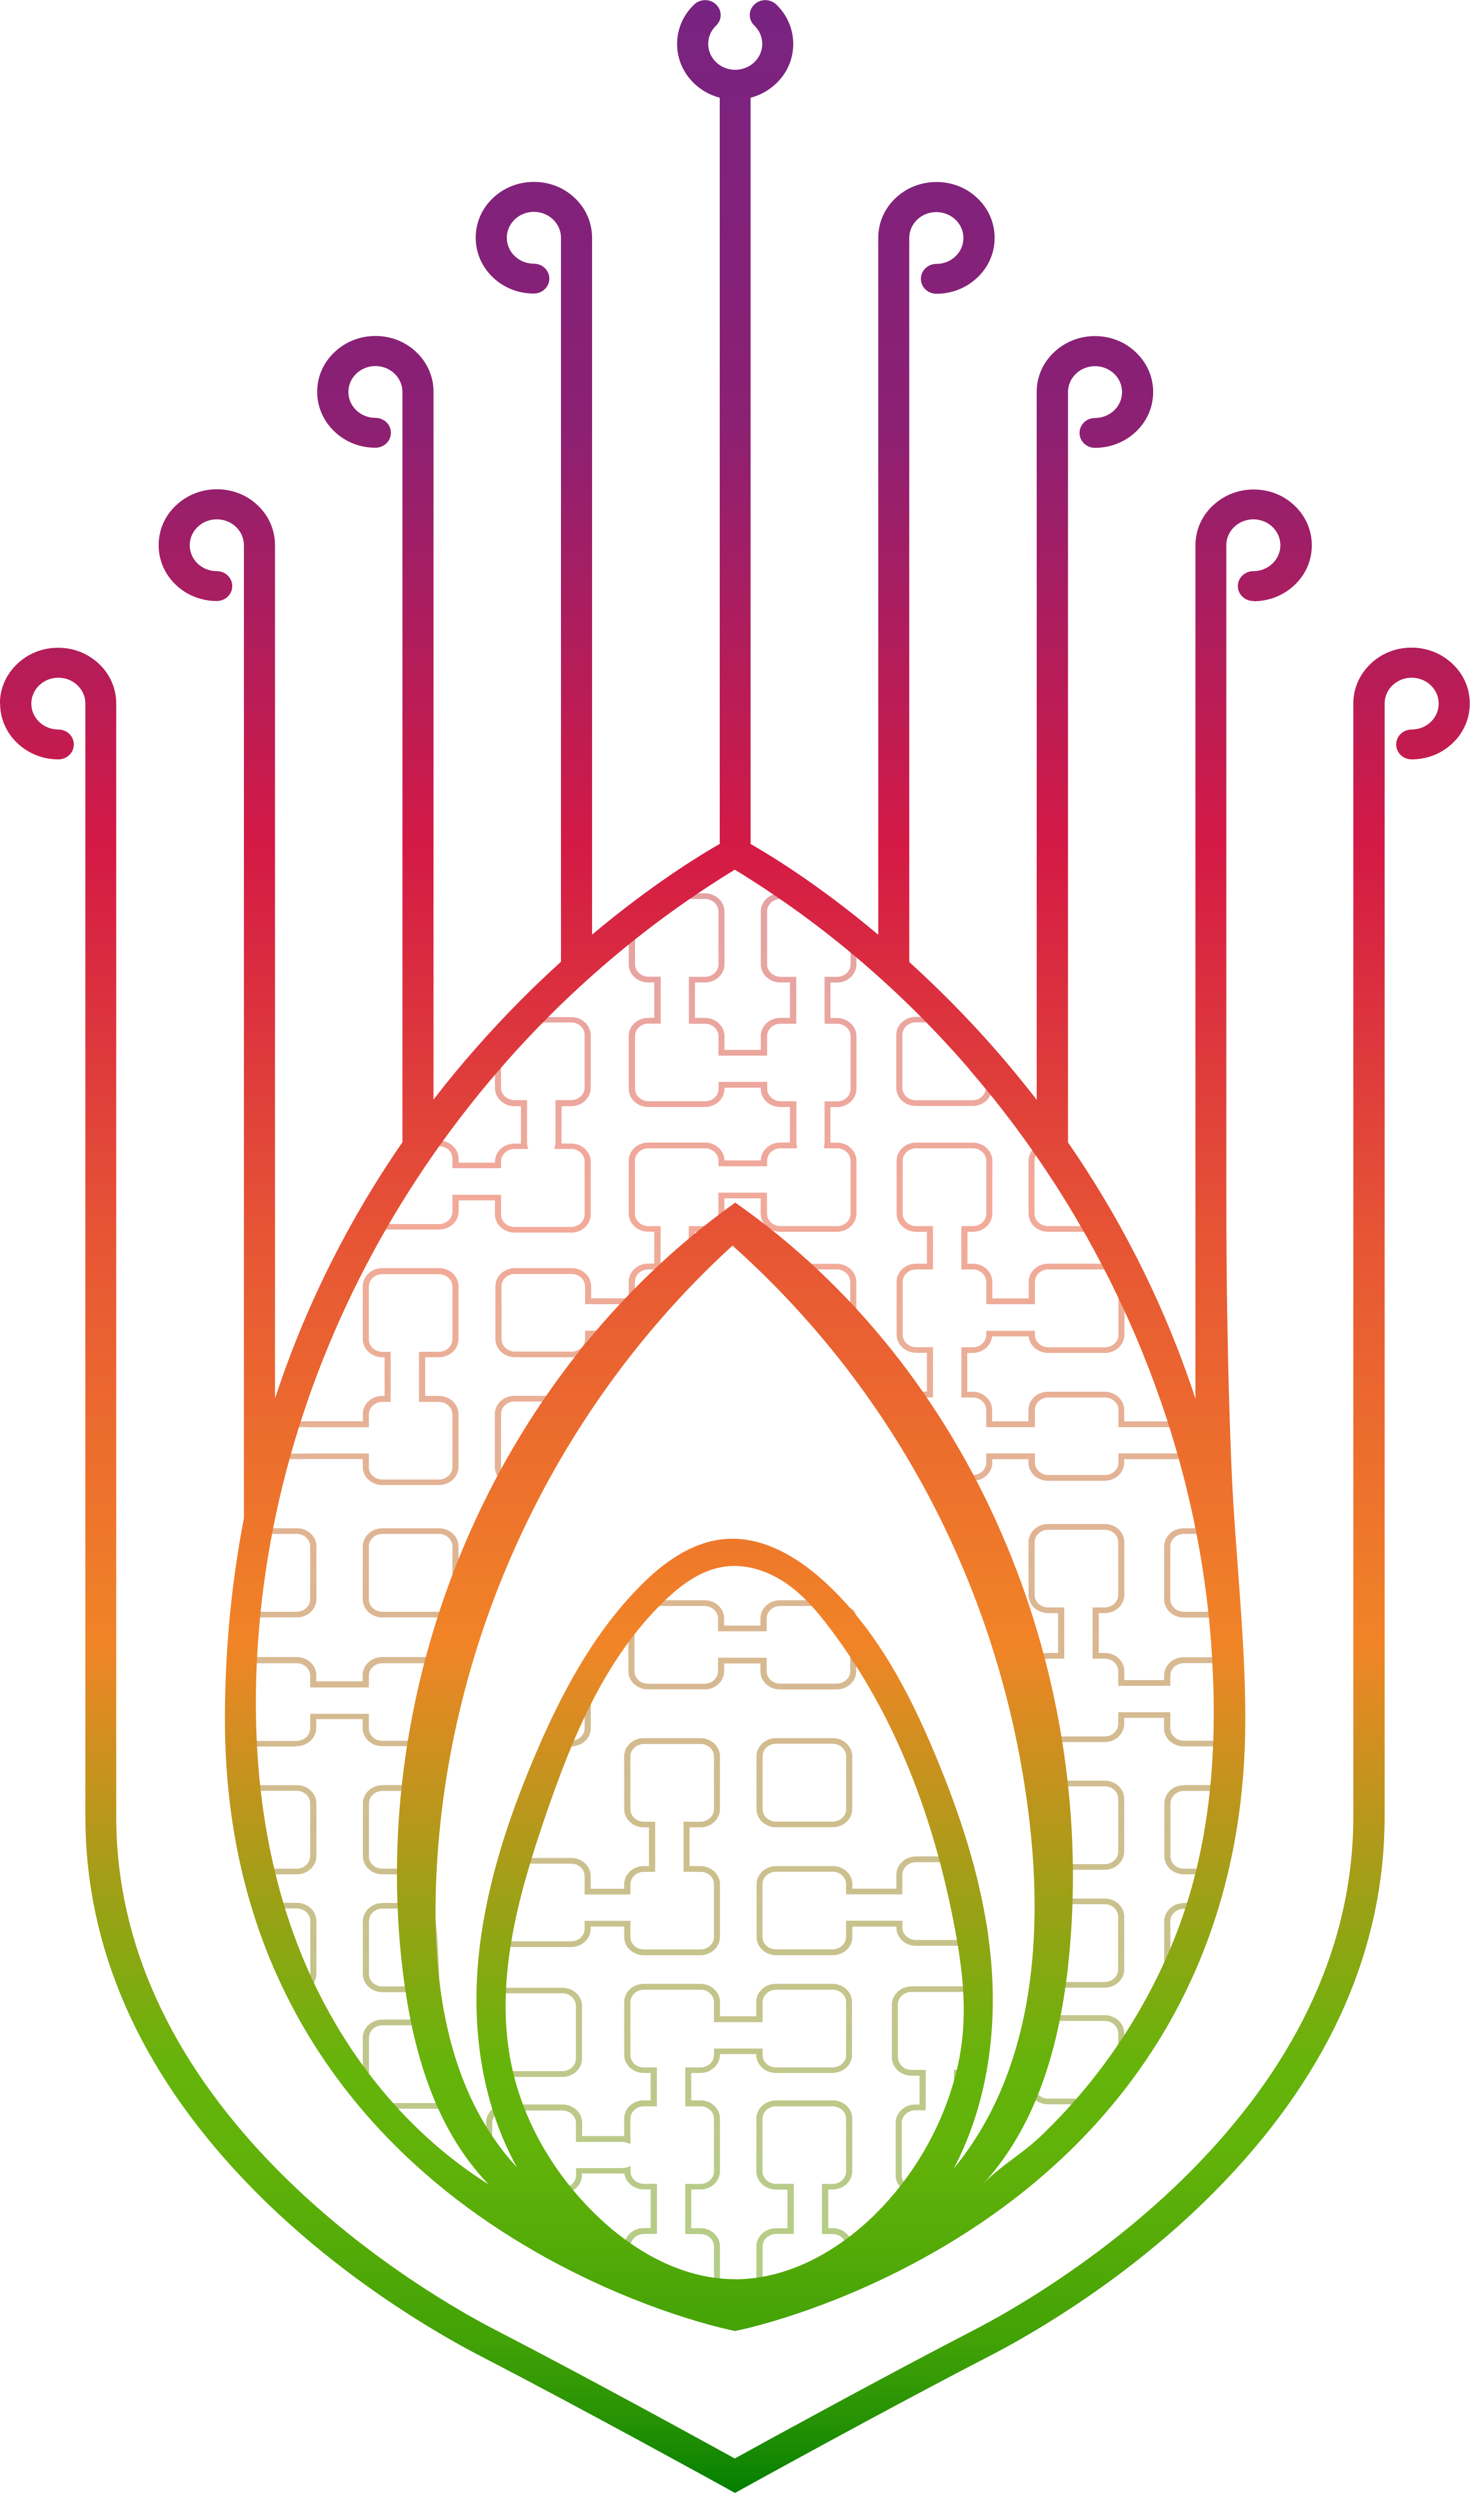
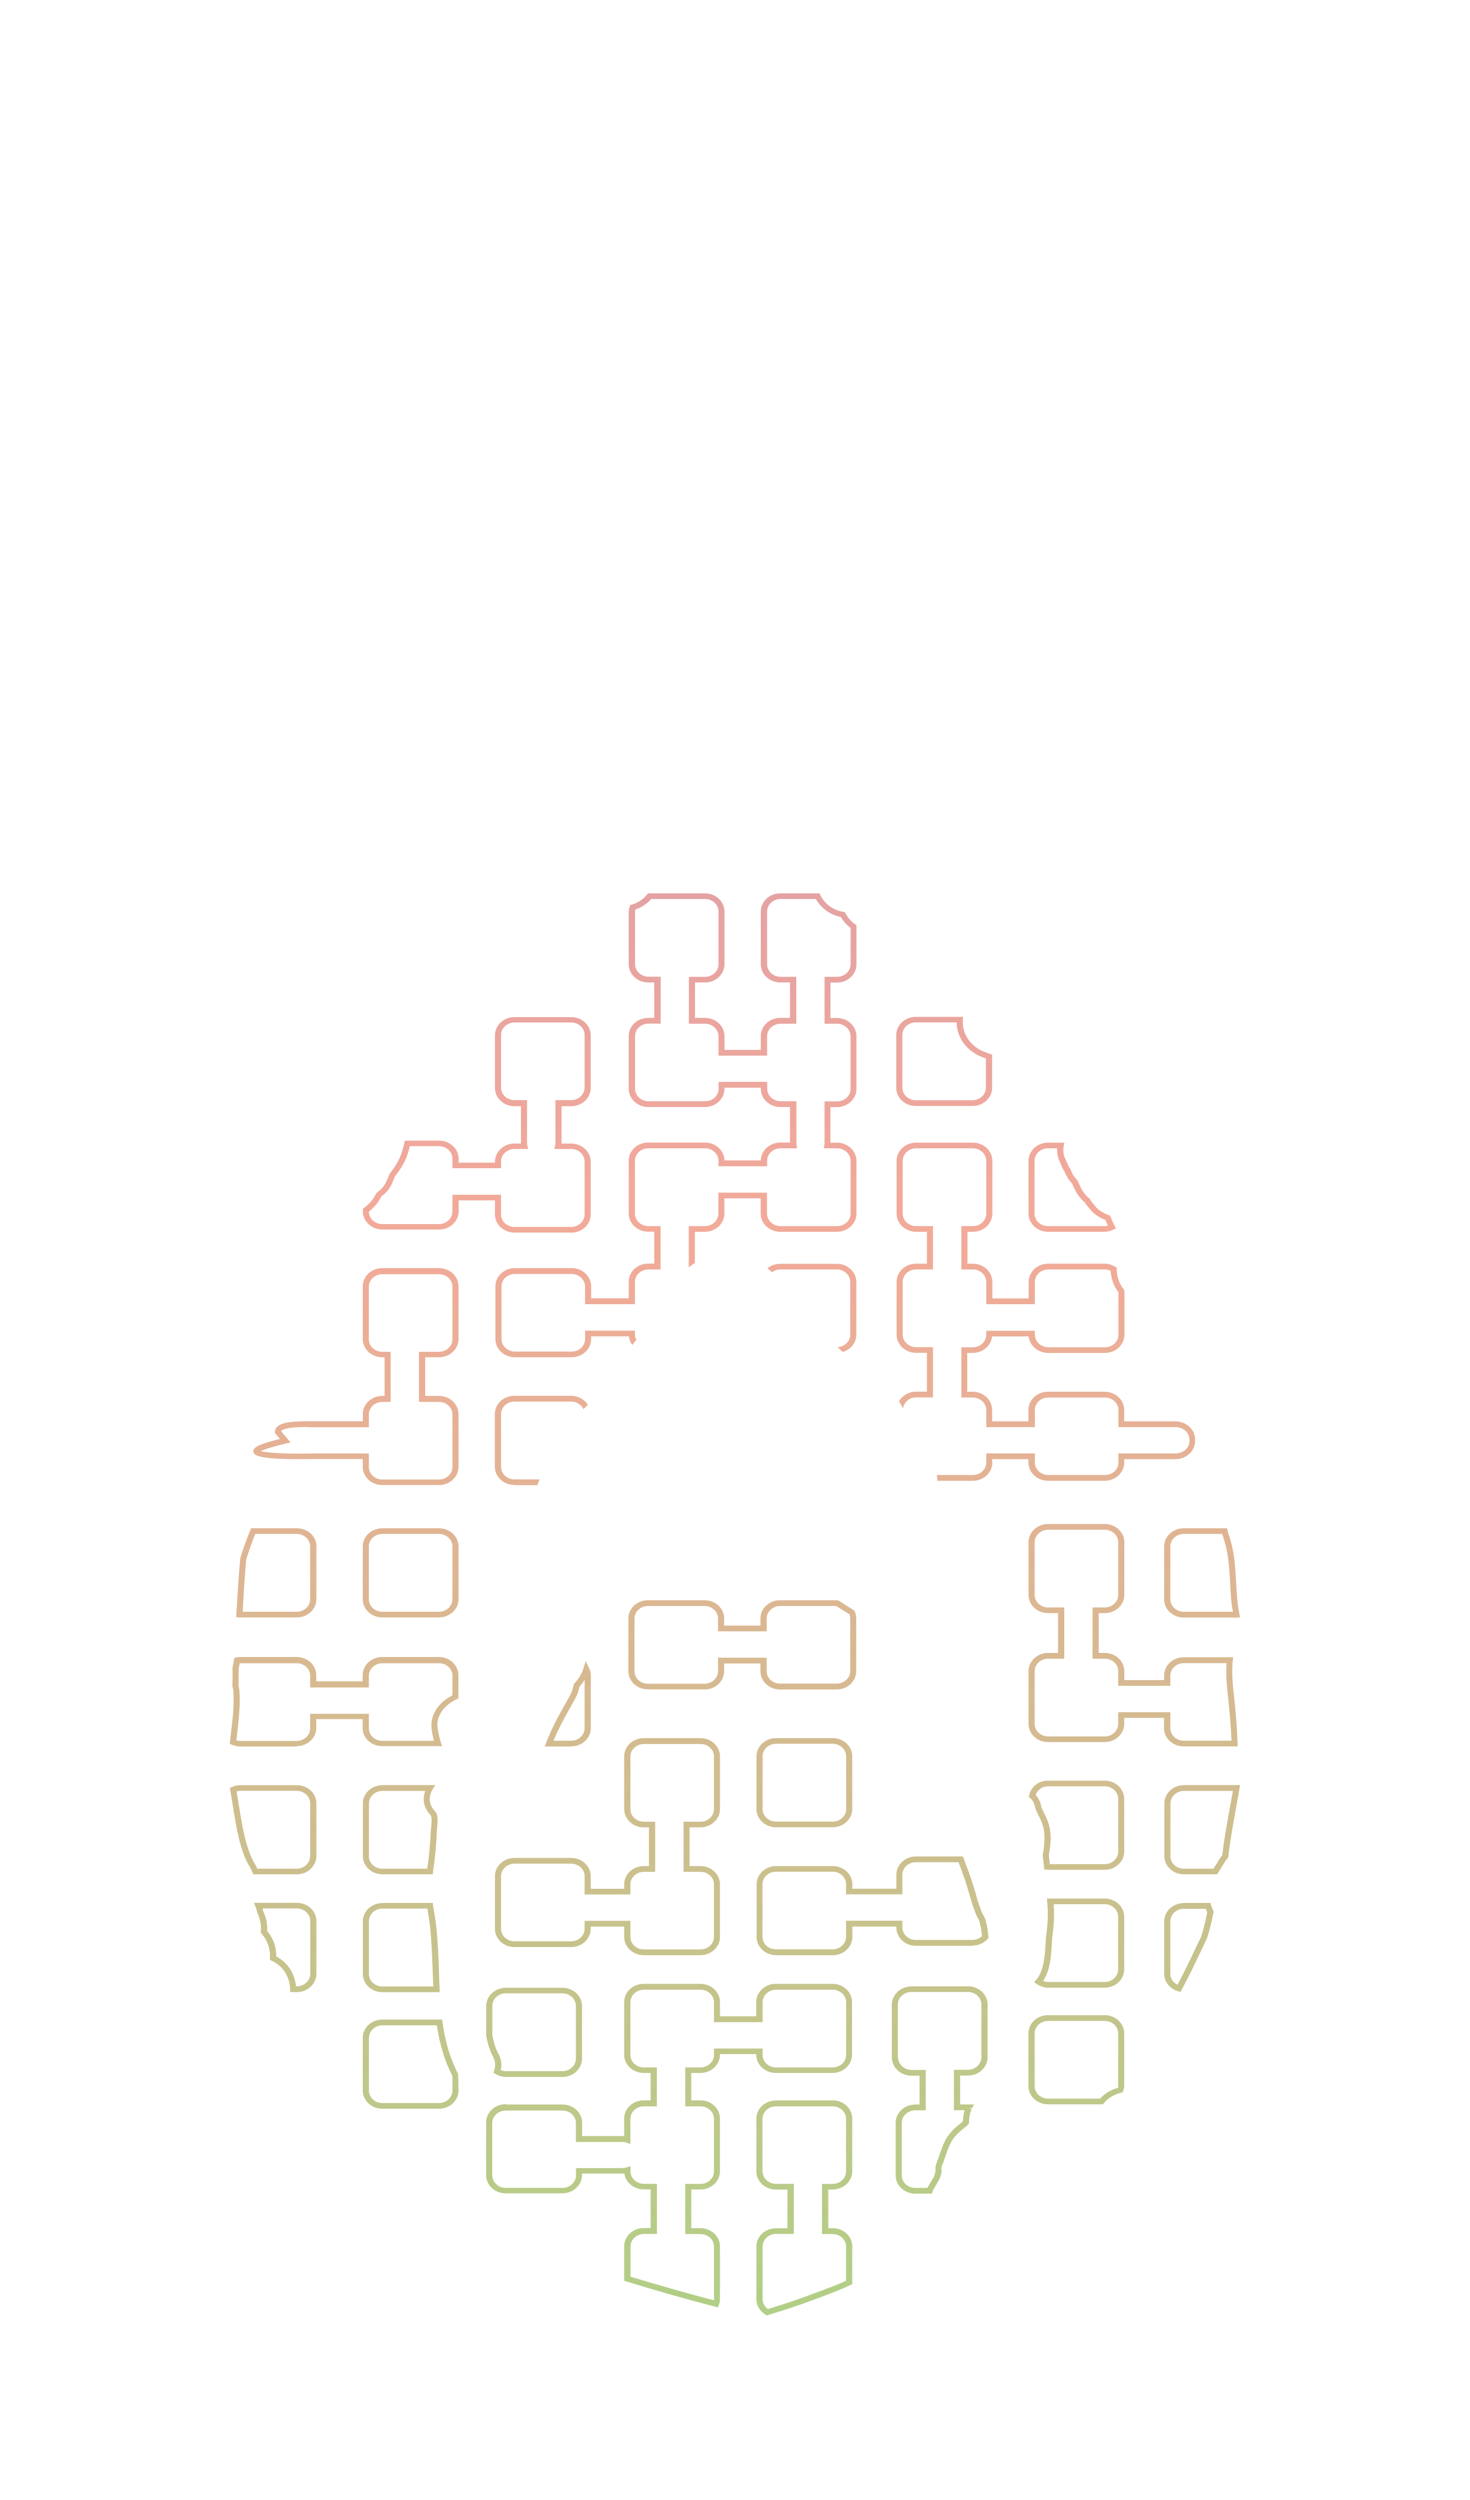
<svg xmlns="http://www.w3.org/2000/svg" width="130" height="221" viewBox="0 0 130 221" fill="none">
  <path opacity="0.5" d="M50.51 172.12H45.5C44.55 172.12 43.77 171.4 43.77 170.51V165.85C43.77 164.96 44.55 164.24 45.5 164.24H50.51C51.46 164.24 52.24 164.96 52.24 165.85V166.97H55.2V166.57C55.2 165.68 55.98 164.96 56.93 164.96H57.39V161.54H56.93C55.98 161.54 55.2 160.81 55.2 159.92V155.26C55.2 154.37 55.98 153.65 56.93 153.65H61.94C62.89 153.65 63.67 154.37 63.67 155.26V159.92C63.67 160.81 62.89 161.54 61.94 161.54H60.98V164.96H61.94C62.89 164.96 63.67 165.68 63.67 166.57V171.23C63.67 172.12 62.89 172.84 61.94 172.84H56.93C55.98 172.84 55.2 172.12 55.2 171.23V170.31H52.24V170.51C52.24 171.4 51.46 172.12 50.51 172.12ZM55.75 169.8V171.23C55.75 171.84 56.28 172.33 56.94 172.33H61.95C62.6 172.33 63.14 171.83 63.14 171.23V166.57C63.14 165.96 62.61 165.47 61.95 165.47H60.45V161.04H61.95C62.6 161.04 63.14 160.54 63.14 159.93V155.27C63.14 154.66 62.61 154.17 61.95 154.17H56.94C56.29 154.17 55.75 154.67 55.75 155.27V159.93C55.75 160.54 56.28 161.04 56.94 161.04H57.94V165.47H56.94C56.29 165.47 55.75 165.97 55.75 166.57V167.47H51.7V165.85C51.7 165.24 51.17 164.75 50.51 164.75H45.5C44.85 164.75 44.31 165.25 44.31 165.85V170.51C44.31 171.12 44.84 171.61 45.5 171.61H50.51C51.16 171.61 51.7 171.11 51.7 170.51V169.8H55.75ZM26.24 154.39H21.24C20.99 154.39 20.75 154.34 20.5 154.23L20.32 154.15L20.42 153.27C20.56 152.09 20.71 150.86 20.65 149.69C20.65 149.48 20.61 149.27 20.55 149.06V149.02V148.98C20.57 148.54 20.58 148.06 20.56 147.44V147.4L20.57 147.36C20.62 147.18 20.66 146.98 20.68 146.75L20.74 146.55L20.94 146.51C21.02 146.49 21.12 146.48 21.23 146.48H26.23C27.19 146.48 27.97 147.2 27.97 148.09V148.63H32.07V148.09C32.07 147.2 32.85 146.48 33.8 146.48H38.81C39.76 146.48 40.54 147.2 40.54 148.09V150.14L40.39 150.21C39.47 150.64 38.54 151.53 38.7 152.75C38.75 153.15 38.85 153.58 38.99 154.04L39.09 154.36H33.8C32.84 154.36 32.07 153.64 32.07 152.75V151.97H27.97V152.75C27.97 153.64 27.19 154.36 26.23 154.36L26.24 154.39ZM32.62 151.49V152.78C32.62 153.39 33.15 153.89 33.81 153.89H38.38C38.28 153.52 38.21 153.17 38.17 152.85C38.02 151.65 38.72 150.52 40.01 149.87V148.13C40.01 147.52 39.48 147.03 38.82 147.03H33.81C33.16 147.03 32.62 147.53 32.62 148.13V149.17H27.43V148.13C27.43 147.52 26.89 147.03 26.23 147.03H21.23C21.23 147.03 21.21 147.03 21.2 147.03C21.18 147.2 21.14 147.36 21.1 147.5C21.11 148.1 21.1 148.57 21.09 149C21.15 149.23 21.18 149.45 21.19 149.69C21.25 150.9 21.1 152.14 20.96 153.35L20.9 153.85C21.01 153.88 21.12 153.9 21.23 153.9H26.23C26.89 153.9 27.43 153.4 27.43 152.79V151.5H32.62V151.49ZM74.04 119.08C74.21 119.23 74.37 119.36 74.54 119.51C75.23 119.3 75.73 118.7 75.73 117.99V113.33C75.73 112.44 74.95 111.72 74 111.72H68.99C68.56 111.72 68.17 111.87 67.87 112.11C68.01 112.22 68.14 112.34 68.27 112.47C68.47 112.32 68.71 112.22 68.99 112.22H74C74.66 112.22 75.19 112.72 75.19 113.33V117.99C75.19 118.59 74.68 119.07 74.04 119.09V119.08ZM68.63 153.65H73.64C74.6 153.65 75.37 154.37 75.37 155.26V159.92C75.37 160.81 74.59 161.53 73.64 161.53H68.63C67.67 161.53 66.9 160.81 66.9 159.92V155.26C66.9 154.37 67.68 153.65 68.63 153.65ZM67.44 159.92C67.44 160.53 67.97 161.03 68.63 161.03H73.64C74.3 161.03 74.83 160.53 74.83 159.92V155.26C74.83 154.65 74.3 154.15 73.64 154.15H68.63C67.97 154.15 67.44 154.65 67.44 155.26V159.92ZM33.81 157.8H38.5L38.26 158.18C37.86 158.83 37.93 159.55 38.47 160.11C38.76 160.4 38.72 161.02 38.65 161.68C38.64 161.78 38.63 161.87 38.63 161.94C38.59 162.86 38.53 163.55 38.46 164.2C38.43 164.49 38.39 164.77 38.35 165.06L38.27 165.69H33.82C32.86 165.69 32.09 164.97 32.09 164.08V159.42C32.09 158.53 32.87 157.81 33.82 157.81L33.81 157.8ZM32.62 164.08C32.62 164.69 33.15 165.19 33.81 165.19H37.78L37.81 165C37.85 164.72 37.89 164.43 37.92 164.15C37.99 163.51 38.05 162.83 38.09 161.92C38.09 161.85 38.1 161.75 38.12 161.64C38.15 161.36 38.23 160.61 38.08 160.46C37.48 159.84 37.32 159.06 37.61 158.32H33.82C33.16 158.32 32.63 158.82 32.63 159.43V164.09L32.62 164.08ZM62.31 149.34H57.3C56.34 149.34 55.57 148.62 55.57 147.73V143.07C55.57 142.18 56.35 141.46 57.3 141.46H62.31C63.27 141.46 64.04 142.18 64.04 143.07V143.7H67.25V143.07C67.25 142.18 68.03 141.46 68.98 141.46H74.02L74.14 141.48L74.26 141.56C74.26 141.56 74.32 141.61 74.39 141.64C74.63 141.8 74.88 141.95 75.13 142.11L75.55 142.37L75.58 142.44C75.68 142.64 75.72 142.86 75.72 143.08V147.74C75.72 148.63 74.94 149.35 73.99 149.35H68.98C68.02 149.35 67.25 148.63 67.25 147.74V147.05H64.04V147.74C64.04 148.63 63.26 149.35 62.31 149.35V149.34ZM67.8 146.53V147.73C67.8 148.34 68.33 148.83 68.99 148.83H74C74.65 148.83 75.19 148.33 75.19 147.73V143.07C75.19 142.94 75.17 142.82 75.12 142.7L74.84 142.53C74.59 142.37 74.33 142.22 74.11 142.07C74.06 142.04 74.01 142.01 73.95 141.97H68.99C68.34 141.97 67.8 142.47 67.8 143.08V144.21H63.5V143.08C63.5 142.47 62.97 141.97 62.31 141.97H57.3C56.65 141.97 56.11 142.47 56.11 143.08V147.74C56.11 148.35 56.64 148.84 57.3 148.84H62.31C62.96 148.84 63.5 148.34 63.5 147.74V146.54H67.8V146.53ZM20.5 157.98C20.76 157.86 21 157.81 21.24 157.81H26.25C27.21 157.81 27.98 158.53 27.98 159.42V164.08C27.98 164.97 27.2 165.69 26.25 165.69H22.4L22.33 165.53C22.26 165.36 22.19 165.21 22.1 165.05C21.23 163.66 20.89 161.54 20.6 159.67C20.52 159.17 20.44 158.69 20.36 158.25L20.32 158.06L20.5 157.98ZM21.13 159.6C21.42 161.43 21.75 163.5 22.56 164.8C22.64 164.93 22.7 165.06 22.76 165.19H26.24C26.9 165.19 27.43 164.69 27.43 164.08V159.42C27.43 158.81 26.9 158.31 26.24 158.31H21.23C21.13 158.31 21.03 158.33 20.92 158.36C20.99 158.75 21.06 159.16 21.12 159.6H21.13ZM32.08 125.01C32.08 124.12 32.86 123.4 33.81 123.4H34.01V119.98H33.81C32.85 119.98 32.08 119.26 32.08 118.37V113.71C32.08 112.82 32.86 112.1 33.81 112.1H38.82C39.77 112.1 40.55 112.82 40.55 113.71V118.37C40.55 119.26 39.77 119.98 38.82 119.98H37.6V123.4H38.82C39.77 123.4 40.55 124.12 40.55 125.01V129.67C40.55 130.56 39.77 131.28 38.82 131.28H33.81C32.85 131.28 32.08 130.56 32.08 129.67V128.98H27.46C22.52 129.07 22.45 128.57 22.41 128.34C22.36 127.99 22.73 127.7 24.76 127.2L24.31 126.67V126.58C24.31 126.4 24.39 126.24 24.53 126.11C25.01 125.67 26.21 125.64 27.28 125.64H32.09V125.01H32.08ZM27.27 126.15C26.67 126.15 25.26 126.15 24.9 126.47C24.88 126.49 24.87 126.5 24.86 126.52L25.7 127.51L25.29 127.61C23.85 127.95 23.28 128.17 23.06 128.28C23.56 128.42 25.1 128.54 27.44 128.49H32.62V129.69C32.62 130.3 33.15 130.79 33.81 130.79H38.82C39.47 130.79 40.01 130.29 40.01 129.69V125.03C40.01 124.42 39.48 123.93 38.82 123.93H37.05V119.5H38.82C39.47 119.5 40.01 119 40.01 118.4V113.74C40.01 113.13 39.48 112.64 38.82 112.64H33.81C33.16 112.64 32.62 113.14 32.62 113.74V118.4C32.62 119.01 33.15 119.5 33.81 119.5H34.55V123.93H33.81C33.16 123.93 32.62 124.43 32.62 125.03V126.17H27.26L27.27 126.15ZM43 179.98V177.33C43 176.44 43.78 175.72 44.73 175.72H49.74C50.7 175.72 51.47 176.44 51.47 177.33V181.99C51.47 182.88 50.69 183.6 49.74 183.6H44.73C44.42 183.6 44.12 183.51 43.81 183.33L43.63 183.22L43.7 183.03C43.85 182.62 43.81 182.19 43.59 181.78C43.27 181.19 43.12 180.56 43 179.98ZM44.08 181.55C44.33 182.02 44.4 182.51 44.28 182.99C44.44 183.06 44.58 183.09 44.73 183.09H49.74C50.4 183.09 50.93 182.59 50.93 181.98V177.32C50.93 176.71 50.4 176.21 49.74 176.21H44.73C44.07 176.21 43.54 176.71 43.54 177.32V179.93C43.64 180.43 43.78 181.02 44.07 181.55H44.08ZM27.98 136.71V141.37C27.98 142.26 27.2 142.98 26.25 142.98H21.24L20.9 142.96V142.71C20.99 141.17 21.09 139.51 21.24 137.81V137.76C21.51 136.9 21.81 136.06 22.14 135.26L22.21 135.1H26.26C27.22 135.1 27.99 135.82 27.99 136.71H27.98ZM21.77 137.88C21.63 139.47 21.54 141.03 21.46 142.48H26.24C26.9 142.48 27.43 141.98 27.43 141.37V136.71C27.43 136.1 26.9 135.6 26.24 135.6H22.57C22.28 136.33 22.01 137.1 21.77 137.87V137.88ZM50.51 108.96H45.5C44.55 108.96 43.77 108.24 43.77 107.35V106.11H40.56V107.08C40.56 107.97 39.78 108.69 38.83 108.69H33.82C32.86 108.69 32.09 107.97 32.09 107.08V106.86L32.21 106.78C32.21 106.78 32.26 106.74 32.29 106.71C32.33 106.67 32.36 106.64 32.4 106.61C32.43 106.59 32.46 106.56 32.48 106.54L32.54 106.49C32.81 106.25 33.02 105.97 33.17 105.68C33.18 105.65 33.2 105.63 33.22 105.6C33.24 105.57 33.25 105.54 33.3 105.47L33.46 105.32C33.46 105.32 33.55 105.26 33.6 105.21C33.9 104.95 34.11 104.64 34.25 104.25C34.32 104.13 34.37 103.98 34.41 103.85L34.45 103.78C34.79 103.33 35.14 102.85 35.37 102.3C35.53 101.94 35.65 101.53 35.76 101.03L35.8 100.83H38.83C39.78 100.83 40.56 101.55 40.56 102.44V102.78H43.77V102.7C43.77 101.81 44.55 101.09 45.5 101.09H46.07C46.07 101.09 46.07 101.07 46.07 101.06V97.79H45.5C44.55 97.79 43.77 97.07 43.77 96.18V91.52C43.77 90.63 44.55 89.91 45.5 89.91H50.51C51.46 89.91 52.24 90.63 52.24 91.52V96.18C52.24 97.07 51.46 97.79 50.51 97.79H49.66V101.06C49.66 101.06 49.66 101.08 49.66 101.09H50.51C51.46 101.09 52.24 101.81 52.24 102.7V107.36C52.24 108.25 51.46 108.97 50.51 108.97V108.96ZM51.7 102.68C51.7 102.07 51.17 101.57 50.51 101.57H49.02L49.09 101.26C49.11 101.19 49.12 101.11 49.12 101.03V97.25H50.51C51.16 97.25 51.7 96.75 51.7 96.15V91.49C51.7 90.88 51.17 90.39 50.51 90.39H45.5C44.85 90.39 44.31 90.89 44.31 91.49V96.15C44.31 96.76 44.84 97.25 45.5 97.25H46.61V101.03C46.61 101.11 46.61 101.18 46.64 101.26L46.71 101.57H45.5C44.85 101.57 44.31 102.07 44.31 102.68V103.27H40.01V102.42C40.01 101.81 39.48 101.32 38.82 101.32H36.24C36.14 101.76 36.02 102.14 35.87 102.48C35.62 103.06 35.26 103.56 34.91 104.02C34.86 104.16 34.81 104.32 34.74 104.44C34.59 104.87 34.33 105.26 33.97 105.56C33.91 105.62 33.84 105.67 33.77 105.72L33.74 105.75C33.74 105.75 33.72 105.79 33.7 105.81C33.69 105.84 33.67 105.86 33.65 105.9C33.47 106.25 33.22 106.58 32.9 106.86L32.85 106.91C32.85 106.91 32.77 106.99 32.73 107.02C32.71 107.04 32.69 107.06 32.67 107.08C32.66 107.09 32.64 107.11 32.62 107.13C32.64 107.73 33.16 108.21 33.81 108.21H38.82C39.47 108.21 40.01 107.71 40.01 107.1V105.62H44.31V107.36C44.31 107.97 44.84 108.46 45.5 108.46H50.51C51.16 108.46 51.7 107.96 51.7 107.36V102.7V102.68ZM86.01 172.01H81C80.04 172.01 79.27 171.28 79.27 170.39V170.31H75.38V171.23C75.38 172.12 74.6 172.84 73.65 172.84H68.64C67.69 172.84 66.91 172.12 66.91 171.23V166.57C66.91 165.68 67.69 164.96 68.64 164.96H73.65C74.6 164.96 75.38 165.68 75.38 166.57V166.96H79.27V165.73C79.27 164.84 80.05 164.11 81 164.11H85.16L85.22 164.28C85.49 164.99 85.8 165.82 86.06 166.64C86.14 166.89 86.21 167.13 86.28 167.38C86.41 167.86 86.54 168.31 86.74 168.79C86.78 168.96 86.85 169.12 86.92 169.23L86.96 169.3C86.99 169.35 87.04 169.46 87.1 169.56L87.13 169.64C87.15 169.69 87.16 169.74 87.16 169.74C87.23 170 87.29 170.25 87.33 170.52L87.42 171.31L87.35 171.39C87.02 171.77 86.53 171.99 86.02 171.99L86.01 172.01ZM86.78 170.6C86.74 170.35 86.68 170.11 86.62 169.87L86.59 169.76C86.56 169.7 86.49 169.58 86.46 169.51C86.34 169.32 86.26 169.13 86.21 168.94C86.01 168.47 85.88 167.98 85.74 167.51C85.67 167.27 85.6 167.03 85.53 166.78C85.3 166.04 85.02 165.28 84.77 164.62H80.99C80.34 164.62 79.8 165.12 79.8 165.73V167.46H74.82V166.56C74.82 165.95 74.29 165.46 73.63 165.46H68.62C67.97 165.46 67.43 165.96 67.43 166.56V171.22C67.43 171.83 67.96 172.32 68.62 172.32H73.63C74.28 172.32 74.82 171.82 74.82 171.22V169.79H79.8V170.38C79.8 170.99 80.33 171.49 80.99 171.49H86C86.31 171.49 86.61 171.37 86.84 171.16L86.78 170.59V170.6ZM33.81 135.1H38.82C39.78 135.1 40.55 135.82 40.55 136.71V141.37C40.55 142.26 39.77 142.98 38.82 142.98H33.81C32.85 142.98 32.08 142.26 32.08 141.37V136.71C32.08 135.82 32.86 135.1 33.81 135.1ZM32.62 141.37C32.62 141.98 33.15 142.48 33.81 142.48H38.82C39.48 142.48 40.01 141.98 40.01 141.37V136.71C40.01 136.1 39.48 135.6 38.82 135.6H33.81C33.15 135.6 32.62 136.1 32.62 136.71V141.37ZM27.98 169.83V174.49C27.98 175.38 27.2 176.1 26.25 176.1H25.66V175.85C25.62 174.72 25.01 173.78 24.03 173.33L23.87 173.26V173.09C23.93 172.32 23.66 171.54 23.14 170.95L23.07 170.87V170.77C23.12 170.22 23.02 169.67 22.77 169.12C22.72 168.93 22.67 168.74 22.59 168.55L22.46 168.21H26.25C27.21 168.21 27.98 168.93 27.98 169.82V169.83ZM23.28 168.96C23.54 169.5 23.66 170.1 23.63 170.7C24.17 171.34 24.45 172.13 24.43 172.95C25.43 173.47 26.06 174.44 26.18 175.59H26.25C26.91 175.59 27.44 175.09 27.44 174.48V169.82C27.44 169.21 26.91 168.71 26.25 168.71H23.22C23.25 168.8 23.27 168.88 23.28 168.95V168.96ZM92.6 167.83H97.69C98.65 167.83 99.42 168.55 99.42 169.44V174.1C99.42 174.99 98.64 175.71 97.69 175.71H92.68C92.34 175.71 92 175.6 91.68 175.38L91.45 175.22L91.69 174.95C91.69 174.95 91.73 174.91 91.74 174.89C92.31 174.08 92.38 173.06 92.45 172.07L92.47 171.77C92.47 171.71 92.49 171.43 92.49 171.34C92.51 171.2 92.53 171.05 92.54 170.91C92.57 170.68 92.6 170.45 92.62 170.21C92.68 169.5 92.68 168.86 92.62 168.24L92.58 167.81L92.6 167.83ZM92.24 175.11C92.39 175.17 92.53 175.21 92.68 175.21H97.69C98.35 175.21 98.88 174.71 98.88 174.1V169.44C98.88 168.83 98.35 168.33 97.69 168.33H93.19C93.23 168.93 93.23 169.57 93.17 170.26C93.15 170.5 93.12 170.74 93.09 170.98C93.07 171.12 93.05 171.26 93.04 171.37C93.04 171.42 93.02 171.74 93.02 171.81L93 172.11C92.93 173.09 92.86 174.2 92.25 175.11H92.24ZM97.7 154H92.69C91.73 154 90.96 153.28 90.96 152.39V147.73C90.96 146.84 91.74 146.12 92.69 146.12H93.57V142.6H92.69C91.73 142.6 90.96 141.88 90.96 140.99V136.33C90.96 135.44 91.74 134.72 92.69 134.72H97.7C98.65 134.72 99.43 135.44 99.43 136.33V140.99C99.43 141.88 98.65 142.6 97.7 142.6H97.17V146.12H97.7C98.65 146.12 99.43 146.84 99.43 147.73V148.52H102.95V148.11C102.95 147.22 103.73 146.5 104.68 146.5H109.05L109.02 146.78C108.91 147.92 109.02 149.04 109.16 150.22L109.2 150.62C109.31 151.66 109.39 152.77 109.45 154.12V154.38H104.67C103.72 154.38 102.94 153.66 102.94 152.77V151.86H99.42V152.39C99.42 153.28 98.64 154 97.69 154H97.7ZM103.5 151.35V152.77C103.5 153.38 104.03 153.88 104.69 153.88H108.91C108.85 152.66 108.77 151.64 108.67 150.68L108.63 150.28C108.51 149.16 108.39 148.11 108.47 147.02H104.69C104.04 147.02 103.5 147.52 103.5 148.12V149.03H98.89V147.73C98.89 147.12 98.36 146.63 97.7 146.63H96.62V142.1H97.7C98.35 142.1 98.89 141.6 98.89 140.99V136.33C98.89 135.72 98.36 135.23 97.7 135.23H92.69C92.04 135.23 91.5 135.73 91.5 136.33V140.99C91.5 141.6 92.03 142.1 92.69 142.1H94.12V146.63H92.69C92.04 146.63 91.5 147.13 91.5 147.73V152.39C91.5 153 92.03 153.5 92.69 153.5H97.7C98.35 153.5 98.89 153 98.89 152.39V151.36H103.5V151.35ZM68.63 185.67H73.64C74.59 185.67 75.37 186.39 75.37 187.28V191.94C75.37 192.83 74.59 193.55 73.64 193.55H73.25V196.97H73.64C74.59 196.97 75.37 197.69 75.37 198.58V201.92L75.22 201.99C74.47 202.36 73.67 202.66 72.89 202.95C72.64 203.04 72.38 203.14 72.14 203.23C70.91 203.7 69.58 204.15 67.94 204.64L67.82 204.68L67.71 204.62C67.2 204.32 66.89 203.81 66.89 203.25V198.59C66.89 197.7 67.67 196.98 68.62 196.98H69.64V193.56H68.62C67.67 193.56 66.89 192.84 66.89 191.95V187.29C66.89 186.4 67.67 185.68 68.62 185.68L68.63 185.67ZM67.44 191.95C67.44 192.56 67.97 193.05 68.63 193.05H70.2V197.48H68.63C67.98 197.48 67.44 197.98 67.44 198.58V203.24C67.44 203.59 67.61 203.91 67.9 204.12C69.47 203.65 70.75 203.21 71.93 202.76C72.18 202.66 72.43 202.57 72.69 202.48C73.4 202.21 74.14 201.94 74.82 201.62V198.59C74.82 197.98 74.29 197.49 73.63 197.49H72.69V193.06H73.63C74.28 193.06 74.82 192.56 74.82 191.96V187.3C74.82 186.69 74.29 186.2 73.63 186.2H68.62C67.97 186.2 67.43 186.7 67.43 187.3V191.96L67.44 191.95ZM104.69 157.8H109.67L109.62 158.09C109.53 158.59 109.44 159.1 109.35 159.6C109.08 161.08 108.8 162.61 108.62 164.14V164.21L108.52 164.32C108.46 164.4 108.39 164.47 108.34 164.56C108.23 164.75 108.1 164.95 107.98 165.14C107.89 165.28 107.8 165.42 107.72 165.56L107.64 165.69H104.7C103.74 165.69 102.97 164.97 102.97 164.08V159.42C102.97 158.53 103.75 157.81 104.7 157.81L104.69 157.8ZM103.5 164.08C103.5 164.69 104.03 165.19 104.69 165.19H107.31C107.37 165.09 107.43 164.99 107.5 164.89C107.62 164.7 107.74 164.52 107.85 164.33C107.91 164.22 107.99 164.12 108.08 164.03C108.27 162.51 108.54 161 108.81 159.54C108.88 159.13 108.96 158.73 109.03 158.32H104.7C104.04 158.32 103.51 158.82 103.51 159.43V164.09L103.5 164.08ZM50.51 154.39H48.17L48.3 154.05C48.82 152.69 49.55 151.39 50.27 150.13L50.38 149.93C50.55 149.63 50.66 149.31 50.73 148.95V148.88L50.79 148.83C51.19 148.39 51.45 147.96 51.59 147.5L51.8 146.83L52.1 147.47C52.2 147.68 52.25 147.89 52.25 148.11V152.77C52.25 153.66 51.47 154.38 50.52 154.38L50.51 154.39ZM51.7 148.51C51.57 148.71 51.42 148.9 51.25 149.1C51.17 149.49 51.05 149.84 50.86 150.17L50.75 150.37C50.11 151.51 49.44 152.68 48.95 153.88H50.51C51.17 153.88 51.7 153.38 51.7 152.77V148.5V148.51ZM90.98 158.85L91.01 158.71C91.18 157.94 91.86 157.41 92.68 157.41H97.69C98.65 157.41 99.42 158.13 99.42 159.02V163.68C99.42 164.57 98.64 165.29 97.69 165.29H92.68L92.35 165.26L92.29 164.71C92.27 164.49 92.24 164.27 92.21 164.04V164V163.96C92.27 163.65 92.34 163.25 92.36 162.83C92.4 162.22 92.33 161.67 92.17 161.21C92.07 160.92 91.95 160.7 91.84 160.48C91.71 160.22 91.58 159.98 91.52 159.68C91.46 159.38 91.31 159.13 91.09 158.94L90.98 158.84V158.85ZM92.05 159.59C92.1 159.82 92.21 160.03 92.33 160.27C92.44 160.49 92.57 160.74 92.68 161.06C92.87 161.59 92.94 162.2 92.9 162.87C92.87 163.29 92.81 163.7 92.75 164.01C92.78 164.23 92.81 164.44 92.83 164.66V164.79H97.7C98.36 164.79 98.89 164.29 98.89 163.68V159.02C98.89 158.41 98.36 157.91 97.7 157.91H92.69C92.18 157.91 91.74 158.22 91.59 158.68C91.83 158.93 91.98 159.23 92.06 159.58L92.05 159.59ZM44.73 186.04H49.74C50.7 186.04 51.48 186.76 51.48 187.65V188.83H55.03C55.09 188.83 55.15 188.83 55.2 188.83V187.28C55.2 186.39 55.98 185.67 56.93 185.67H57.54V183.25H56.93C55.98 183.25 55.2 182.53 55.2 181.64V176.98C55.2 176.09 55.98 175.37 56.93 175.37H61.94C62.89 175.37 63.67 176.09 63.67 176.98V178.24H66.88V176.98C66.88 176.09 67.66 175.37 68.61 175.37H73.62C74.57 175.37 75.35 176.09 75.35 176.98V181.64C75.35 182.53 74.57 183.25 73.62 183.25H68.61C67.66 183.25 66.88 182.53 66.88 181.64V181.58H63.67V181.64C63.67 182.53 62.89 183.25 61.94 183.25H61.13V185.67H61.94C62.89 185.67 63.67 186.39 63.67 187.28V191.94C63.67 192.83 62.89 193.55 61.94 193.55H61.13V196.97H61.94C62.89 196.97 63.67 197.69 63.67 198.58V203.24C63.67 203.4 63.64 203.56 63.58 203.74L63.5 203.97L63.25 203.91C60.76 203.27 58.18 202.54 55.39 201.68L55.2 201.62V198.57C55.2 197.68 55.98 196.96 56.93 196.96H57.54V193.54H56.93C56.05 193.54 55.33 192.93 55.21 192.14C55.15 192.14 55.09 192.14 55.02 192.14H51.47V192.28C51.47 193.17 50.69 193.89 49.73 193.89H44.72C43.76 193.89 42.99 193.17 42.99 192.28V187.62C42.99 186.73 43.77 186.01 44.72 186.01L44.73 186.04ZM43.54 192.31C43.54 192.92 44.07 193.41 44.73 193.41H49.74C50.4 193.41 50.94 192.91 50.94 192.31V191.66H55.04C55.17 191.66 55.29 191.64 55.39 191.61L55.76 191.48V191.95C55.76 192.56 56.29 193.05 56.95 193.05H58.1V197.48H56.95C56.3 197.48 55.76 197.98 55.76 198.58V201.26C58.38 202.05 60.8 202.74 63.14 203.35C63.14 203.31 63.14 203.28 63.14 203.25V198.59C63.14 197.98 62.61 197.49 61.95 197.49H60.6V193.06H61.95C62.6 193.06 63.14 192.56 63.14 191.96V187.3C63.14 186.69 62.61 186.2 61.95 186.2H60.6V182.76H61.95C62.6 182.76 63.14 182.26 63.14 181.66V181.09H67.44V181.66C67.44 182.27 67.97 182.76 68.63 182.76H73.64C74.29 182.76 74.83 182.26 74.83 181.66V177C74.83 176.39 74.3 175.89 73.64 175.89H68.63C67.98 175.89 67.44 176.39 67.44 177V178.76H63.14V177C63.14 176.39 62.61 175.89 61.95 175.89H56.94C56.29 175.89 55.75 176.39 55.75 177V181.66C55.75 182.27 56.28 182.76 56.94 182.76H58.09V186.2H56.94C56.29 186.2 55.75 186.7 55.75 187.3V189.53L55.38 189.4C55.28 189.36 55.16 189.35 55.03 189.35H50.93V187.67C50.93 187.06 50.39 186.57 49.73 186.57H44.72C44.07 186.57 43.53 187.07 43.53 187.67V192.33L43.54 192.31ZM92.68 178.14H97.69C98.65 178.14 99.42 178.86 99.42 179.75V184.41C99.42 184.55 99.38 184.66 99.33 184.82L99.29 184.96L99.14 185C98.51 185.15 98 185.46 97.62 185.92L97.54 186.02H92.68C91.72 186.02 90.95 185.3 90.95 184.41V179.75C90.95 178.86 91.73 178.14 92.68 178.14ZM91.5 184.41C91.5 185.02 92.03 185.52 92.69 185.52H97.29C97.7 185.06 98.24 184.73 98.87 184.56C98.88 184.51 98.89 184.46 98.89 184.42V179.76C98.89 179.15 98.36 178.65 97.7 178.65H92.69C92.03 178.65 91.5 179.15 91.5 179.76V184.42V184.41ZM80.6 175.59H85.61C86.57 175.59 87.34 176.32 87.34 177.21V181.86C87.34 182.75 86.56 183.48 85.61 183.48H84.91V186.03H86.13L85.96 186.39L85.71 186.32L85.92 186.47C85.88 186.56 85.84 186.65 85.81 186.74C85.75 186.96 85.72 187.2 85.7 187.43L85.68 187.75L85.61 187.82C85.46 187.97 85.29 188.11 85.12 188.24C85.03 188.32 84.93 188.39 84.85 188.47C84.54 188.74 84.28 189.05 84.11 189.37C83.88 189.79 83.74 190.23 83.58 190.69C83.49 190.96 83.4 191.23 83.29 191.5C83.25 191.61 83.24 191.74 83.28 191.9V191.96L83.25 192.1C83.24 192.13 83.23 192.16 83.22 192.19C83.2 192.35 83.14 192.49 83.08 192.64C82.98 192.83 82.86 193.02 82.75 193.21C82.67 193.33 82.6 193.46 82.53 193.58C82.52 193.6 82.51 193.63 82.5 193.66C82.5 193.69 82.48 193.72 82.47 193.75L82.41 193.92H80.94C79.99 193.92 79.21 193.2 79.21 192.31V187.65C79.21 186.76 79.99 186.04 80.94 186.04H81.32V183.49H80.6C79.65 183.49 78.87 182.76 78.87 181.87V177.22C78.87 176.33 79.65 175.6 80.6 175.6V175.59ZM79.42 181.86C79.42 182.47 79.95 182.98 80.61 182.98H81.87V186.55H80.94C80.29 186.55 79.75 187.05 79.75 187.65V192.31C79.75 192.92 80.28 193.41 80.94 193.41H82.01C82.01 193.41 82.03 193.36 82.05 193.34C82.12 193.21 82.2 193.08 82.28 192.95C82.39 192.77 82.5 192.59 82.59 192.43C82.63 192.32 82.67 192.21 82.69 192.11C82.69 192.06 82.71 192.01 82.74 191.93C82.7 191.71 82.72 191.5 82.79 191.32C82.89 191.06 82.98 190.8 83.07 190.53C83.23 190.07 83.39 189.59 83.63 189.14C83.83 188.77 84.13 188.41 84.48 188.09C84.57 188.01 84.67 187.93 84.77 187.85C84.9 187.74 85.03 187.64 85.15 187.53C85.15 187.48 85.15 187.43 85.16 187.37C85.19 187.13 85.21 186.86 85.29 186.6C85.29 186.58 85.3 186.56 85.31 186.54H84.36V182.97H85.6C86.25 182.97 86.79 182.47 86.79 181.85V177.2C86.79 176.59 86.26 176.09 85.6 176.09H80.59C79.94 176.09 79.4 176.59 79.4 177.2V181.85L79.42 181.86ZM87.74 129.29V128.99H90.95V129.29C90.95 130.18 91.73 130.9 92.68 130.9H97.69C98.64 130.9 99.42 130.18 99.42 129.29V128.99H103.95C104.91 128.99 105.69 128.27 105.69 127.38V127.26C105.69 126.37 104.91 125.65 103.95 125.65H99.42V124.64C99.42 123.75 98.64 123.03 97.69 123.03H92.68C91.72 123.03 90.95 123.75 90.95 124.64V125.65H87.74V124.64C87.74 123.75 86.96 123.03 86.01 123.03H85.54V119.6H86.01C86.91 119.6 87.65 118.96 87.74 118.14H90.97C91.05 118.96 91.8 119.6 92.7 119.6H97.71C98.66 119.6 99.44 118.88 99.44 117.99V114.07L99.39 114C98.99 113.5 98.76 112.85 98.75 112.19V112.05L98.62 111.98C98.31 111.8 98.01 111.71 97.71 111.71H92.7C91.74 111.71 90.97 112.43 90.97 113.32V114.78H87.76V113.32C87.76 112.43 86.98 111.71 86.03 111.71H85.56V108.89H86.03C86.99 108.89 87.76 108.17 87.76 107.28V102.62C87.76 101.73 86.98 101.01 86.03 101.01H81.02C80.06 101.01 79.29 101.73 79.29 102.62V107.28C79.29 108.17 80.07 108.89 81.02 108.89H81.97V111.71H81.02C80.06 111.71 79.29 112.43 79.29 113.32V117.98C79.29 118.87 80.07 119.59 81.02 119.59H81.97V123.02H81.02C80.35 123.02 79.78 123.38 79.49 123.89C79.52 123.93 79.56 123.97 79.59 124.02C79.69 124.17 79.78 124.34 79.86 124.52C79.92 123.97 80.41 123.53 81.02 123.53H82.51V119.09H81.02C80.37 119.09 79.83 118.59 79.83 117.98V113.32C79.83 112.71 80.36 112.22 81.02 112.22H82.51V108.39H81.02C80.37 108.39 79.83 107.89 79.83 107.28V102.62C79.83 102.01 80.36 101.51 81.02 101.51H86.03C86.68 101.51 87.22 102.01 87.22 102.62V107.28C87.22 107.89 86.69 108.39 86.03 108.39H85.02V112.22H86.03C86.68 112.22 87.22 112.72 87.22 113.32V115.29H91.52V113.32C91.52 112.71 92.05 112.22 92.71 112.22H97.72C97.88 112.22 98.04 112.26 98.22 112.35C98.26 113.04 98.5 113.7 98.91 114.24V117.99C98.91 118.6 98.38 119.1 97.72 119.1H92.71C92.06 119.1 91.52 118.6 91.52 117.99V117.64H87.22V117.99C87.22 118.6 86.69 119.1 86.03 119.1H85.02V123.54H86.03C86.68 123.54 87.22 124.04 87.22 124.64V126.16H91.52V124.64C91.52 124.03 92.05 123.54 92.71 123.54H97.72C98.37 123.54 98.91 124.04 98.91 124.64V126.16H103.99C104.65 126.16 105.19 126.66 105.19 127.26V127.38C105.19 127.99 104.65 128.48 103.99 128.48H98.91V129.29C98.91 129.9 98.38 130.39 97.72 130.39H92.71C92.06 130.39 91.52 129.89 91.52 129.29V128.48H87.22V129.29C87.22 129.9 86.69 130.39 86.03 130.39H82.84C82.87 130.56 82.9 130.73 82.91 130.9H86.03C86.99 130.9 87.76 130.18 87.76 129.29H87.74ZM75.74 107.28V102.62C75.74 101.73 74.96 101.01 74.01 101.01H73.44V97.87H74.01C74.96 97.87 75.74 97.15 75.74 96.26V91.6C75.74 90.71 74.96 89.99 74.01 89.99H73.44V86.86H74.01C74.96 86.86 75.74 86.14 75.74 85.25V81.79L75.63 81.71C75.27 81.47 74.99 81.14 74.77 80.74L74.71 80.63L74.58 80.61C73.66 80.45 72.94 79.92 72.54 79.12L72.47 78.97H69.01C68.05 78.97 67.28 79.69 67.28 80.58V85.24C67.28 86.13 68.06 86.85 69.01 86.85H69.86V89.98H69.01C68.05 89.98 67.28 90.7 67.28 91.59V92.81H64.07V91.59C64.07 90.7 63.29 89.98 62.34 89.98H61.46V86.85H62.34C63.3 86.85 64.07 86.13 64.07 85.24V80.58C64.07 79.69 63.29 78.97 62.34 78.97H57.31L57.23 79.07C56.89 79.5 56.43 79.8 55.87 79.97L55.73 80.01L55.69 80.14C55.64 80.3 55.6 80.43 55.6 80.58V85.24C55.6 86.13 56.38 86.85 57.33 86.85H57.86V89.98H57.33C56.37 89.98 55.6 90.7 55.6 91.59V96.25C55.6 97.14 56.38 97.86 57.33 97.86H62.34C63.3 97.86 64.07 97.14 64.07 96.25V96.15H67.28V96.25C67.28 97.14 68.06 97.86 69.01 97.86H69.86V101H69.01C68.07 101 67.3 101.71 67.28 102.58H64.07C64.05 101.71 63.28 101 62.34 101H57.33C56.37 101 55.6 101.72 55.6 102.61V107.27C55.6 108.16 56.38 108.88 57.33 108.88H57.86V111.7H57.33C56.37 111.7 55.6 112.42 55.6 113.31V114.77H52.28V113.71C52.28 112.82 51.5 112.1 50.55 112.1H45.54C44.59 112.1 43.81 112.82 43.81 113.71V118.37C43.81 119.26 44.59 119.98 45.54 119.98H50.55C51.5 119.98 52.28 119.26 52.28 118.37V118.13H55.61C55.64 118.41 55.75 118.67 55.92 118.89C56.04 118.74 56.15 118.59 56.27 118.44C56.2 118.3 56.15 118.14 56.15 117.98V117.63H51.74V118.38C51.74 118.99 51.21 119.48 50.55 119.48H45.54C44.89 119.48 44.35 118.98 44.35 118.38V113.72C44.35 113.11 44.88 112.62 45.54 112.62H50.55C51.2 112.62 51.74 113.12 51.74 113.72V115.29H56.15V113.32C56.15 112.71 56.68 112.22 57.34 112.22H58.42V108.39H57.34C56.69 108.39 56.15 107.89 56.15 107.28V102.62C56.15 102.01 56.68 101.51 57.34 101.51H62.35C63 101.51 63.54 102.01 63.54 102.62V103.1H67.84V102.62C67.84 102.01 68.37 101.51 69.03 101.51H70.49L70.45 101.22C70.45 101.16 70.43 101.1 70.43 101.04V97.35H69.04C68.39 97.35 67.85 96.85 67.85 96.25V95.64H63.55V96.25C63.55 96.86 63.02 97.35 62.36 97.35H57.35C56.7 97.35 56.16 96.85 56.16 96.25V91.59C56.16 90.98 56.69 90.49 57.35 90.49H58.43V86.34H57.35C56.7 86.34 56.16 85.84 56.16 85.23V80.57C56.16 80.52 56.17 80.46 56.19 80.4C56.75 80.21 57.23 79.89 57.59 79.47H62.35C63 79.47 63.54 79.97 63.54 80.58V85.24C63.54 85.85 63.01 86.35 62.35 86.35H60.92V90.5H62.35C63 90.5 63.54 91 63.54 91.6V93.32H67.84V91.6C67.84 90.99 68.37 90.5 69.03 90.5H70.42V86.35H69.03C68.38 86.35 67.84 85.85 67.84 85.24V80.58C67.84 79.97 68.37 79.47 69.03 79.47H72.15C72.62 80.3 73.4 80.86 74.37 81.07C74.59 81.45 74.88 81.78 75.22 82.03V85.24C75.22 85.85 74.69 86.35 74.03 86.35H72.92V90.5H74.03C74.68 90.5 75.22 91 75.22 91.6V96.26C75.22 96.87 74.69 97.36 74.03 97.36H72.92V101.05C72.92 101.11 72.92 101.16 72.9 101.22L72.86 101.51H74.03C74.68 101.51 75.22 102.01 75.22 102.62V107.28C75.22 107.89 74.69 108.39 74.03 108.39H69.02C68.37 108.39 67.83 107.89 67.83 107.28V105.43H63.53V107.28C63.53 107.89 63 108.39 62.34 108.39H60.91V112.04C61.08 111.89 61.26 111.76 61.45 111.64V108.89H62.33C63.29 108.89 64.06 108.17 64.06 107.28V105.93H67.27V107.28C67.27 108.17 68.05 108.89 69 108.89H74.01C74.96 108.89 75.74 108.17 75.74 107.28ZM33.81 168.22H38.27L38.3 168.44C38.33 168.64 38.36 168.85 38.4 169.05C38.47 169.49 38.54 169.92 38.59 170.36C38.72 171.59 38.77 172.87 38.81 174.11C38.83 174.69 38.85 175.26 38.88 175.84V176.11H33.82C32.86 176.11 32.09 175.39 32.09 174.5V169.84C32.09 168.95 32.87 168.23 33.82 168.23L33.81 168.22ZM32.62 174.49C32.62 175.1 33.15 175.6 33.81 175.6H38.32C38.3 175.11 38.28 174.62 38.26 174.13C38.21 172.9 38.17 171.63 38.04 170.41C37.99 169.98 37.93 169.55 37.86 169.12C37.84 168.99 37.82 168.85 37.8 168.72H33.82C33.16 168.72 32.63 169.22 32.63 169.83V174.49H32.62ZM86 97.77H80.99C80.03 97.77 79.26 97.05 79.26 96.16V91.5C79.26 90.61 80.04 89.89 80.99 89.89H85.17L85.15 90.16C85.09 91.23 85.59 92.15 86.58 92.76C86.76 92.87 87.21 93.05 87.56 93.17L87.74 93.23V96.16C87.74 97.05 86.96 97.77 86.01 97.77H86ZM87.19 93.57C86.86 93.45 86.47 93.29 86.28 93.17C85.21 92.51 84.62 91.52 84.6 90.38H80.99C80.33 90.38 79.8 90.88 79.8 91.49V96.15C79.8 96.76 80.33 97.26 80.99 97.26H86C86.66 97.26 87.19 96.76 87.19 96.15V93.57ZM45.5 131.29H47.52C47.58 131.12 47.65 130.95 47.72 130.78H45.5C44.84 130.78 44.31 130.28 44.31 129.67V125.01C44.31 124.4 44.84 123.9 45.5 123.9H50.51C51 123.9 51.42 124.18 51.6 124.57C51.73 124.44 51.86 124.31 51.99 124.18C51.69 123.71 51.14 123.39 50.5 123.39H45.49C44.53 123.39 43.76 124.11 43.76 125V129.66C43.76 130.55 44.54 131.27 45.49 131.27L45.5 131.29ZM33.81 178.53H39.1L39.13 178.76C39.38 180.55 39.84 182.05 40.52 183.35L40.55 184.8C40.55 185.69 39.77 186.41 38.82 186.41H33.81C32.85 186.41 32.08 185.69 32.08 184.8V180.14C32.08 179.25 32.86 178.53 33.81 178.53ZM32.62 184.8C32.62 185.41 33.15 185.91 33.81 185.91H38.82C39.48 185.91 40.01 185.41 40.01 184.8V183.52C39.34 182.23 38.89 180.76 38.63 179.04H33.82C33.16 179.04 32.63 179.54 32.63 180.15V184.81L32.62 184.8ZM97.7 108.89H92.69C91.73 108.89 90.96 108.17 90.96 107.28V102.62C90.96 101.73 91.74 101.01 92.69 101.01H94.12L94.07 101.3C94.01 101.66 94.03 101.98 94.14 102.29L94.35 102.76C94.41 102.89 94.46 103.02 94.53 103.16C94.54 103.18 94.56 103.2 94.58 103.22L94.65 103.33C94.72 103.51 94.81 103.71 94.91 103.88C95.01 104.04 95.15 104.2 95.27 104.34L95.31 104.4C95.4 104.6 95.49 104.8 95.59 105C95.64 105.11 95.7 105.21 95.77 105.31C95.92 105.54 96.12 105.77 96.38 105.99L96.47 106.13L96.49 106.18L97 106.8C97.28 107.06 97.63 107.26 98.07 107.43L98.18 107.47L98.27 107.7C98.36 107.93 98.46 108.16 98.57 108.37L98.69 108.59L98.45 108.7C98.19 108.82 97.93 108.89 97.68 108.89H97.7ZM97.78 107.87V107.85C97.31 107.67 96.93 107.44 96.6 107.13L96.04 106.46C96.04 106.46 96 106.4 95.97 106.33C95.68 106.08 95.46 105.83 95.3 105.58C95.22 105.46 95.15 105.34 95.08 105.21C94.99 105.02 94.9 104.83 94.81 104.63C94.68 104.48 94.54 104.32 94.43 104.14C94.3 103.93 94.2 103.7 94.12 103.52C94.09 103.49 94.07 103.45 94.04 103.41L94.01 103.35C93.95 103.22 93.88 103.08 93.83 102.95L93.61 102.44C93.51 102.14 93.47 101.84 93.49 101.51H92.68C92.02 101.51 91.49 102.01 91.49 102.62V107.28C91.49 107.89 92.02 108.39 92.68 108.39H97.69C97.78 108.39 97.88 108.38 97.98 108.35C97.91 108.2 97.85 108.04 97.78 107.88V107.87ZM102.95 141.37V136.71C102.95 135.82 103.73 135.1 104.68 135.1H108.51L108.56 135.29C108.56 135.29 108.58 135.37 108.59 135.41C108.59 135.46 108.61 135.51 108.63 135.56C109.16 137.04 109.24 138.45 109.32 139.94C109.35 140.44 109.38 140.94 109.42 141.45C109.46 141.87 109.53 142.3 109.61 142.69L109.66 142.99H104.68C103.72 142.99 102.95 142.27 102.95 141.38V141.37ZM108.89 141.49C108.84 140.97 108.81 140.46 108.79 139.96C108.71 138.51 108.63 137.13 108.12 135.72C108.11 135.68 108.09 135.64 108.09 135.6H104.69C104.03 135.6 103.5 136.1 103.5 136.71V141.37C103.5 141.98 104.03 142.48 104.69 142.48H109.03C108.97 142.16 108.92 141.83 108.89 141.49ZM104.69 168.22H107.05L107.1 168.42L107.32 168.97V169.04C107.22 169.49 107.12 170.01 106.98 170.53C106.91 170.8 106.83 171.07 106.73 171.37L106.29 172.3C105.73 173.48 105.15 174.71 104.5 175.89L104.4 176.08L104.18 176.02C103.45 175.81 102.96 175.2 102.96 174.5V169.84C102.96 168.95 103.74 168.23 104.69 168.23V168.22ZM103.5 174.49C103.5 174.89 103.75 175.26 104.13 175.45C104.73 174.35 105.27 173.21 105.79 172.1L106.22 171.21C106.3 170.95 106.38 170.69 106.45 170.42C106.58 169.95 106.68 169.46 106.76 169.04L106.62 168.74H104.69C104.03 168.74 103.5 169.24 103.5 169.85V174.51V174.49Z" fill="url(#paint0_linear_4_40)" />
-   <path d="M110.84 53.13C110.08 53.13 109.47 52.54 109.47 51.81C109.47 51.08 110.08 50.49 110.84 50.49C111.48 50.49 112.08 50.25 112.53 49.82C112.98 49.39 113.23 48.81 113.23 48.2C113.23 47.59 112.98 47.01 112.53 46.58C112.08 46.15 111.48 45.91 110.84 45.91C110.2 45.91 109.6 46.15 109.15 46.58C108.7 47.01 108.45 47.59 108.45 48.2V105.6C108.45 113.43 108.57 121.26 108.88 129.09C109.17 136.71 110.13 144.38 110.13 151.99C110.13 175.2 97.93 188.66 87.69 195.86C76.64 203.64 65.75 205.9 65.29 206L65.01 206.06L64.73 206C64.27 205.91 53.38 203.64 42.33 195.86C32.1 188.65 19.89 175.2 19.89 151.99C19.89 145.63 20.51 139.71 21.57 134.22V48.2C21.57 47.59 21.32 47.01 20.87 46.58C20.42 46.15 19.82 45.91 19.17 45.91C18.52 45.91 17.93 46.15 17.48 46.58C17.03 47.01 16.78 47.59 16.78 48.2C16.78 48.81 17.03 49.39 17.48 49.82C17.93 50.25 18.53 50.49 19.17 50.49C19.93 50.49 20.54 51.08 20.54 51.81C20.54 52.54 19.93 53.13 19.17 53.13C17.8 53.13 16.5 52.62 15.53 51.68C14.56 50.75 14.03 49.51 14.03 48.19C14.03 46.87 14.56 45.63 15.54 44.7C16.51 43.77 17.8 43.25 19.18 43.25C20.56 43.25 21.85 43.76 22.82 44.7C23.79 45.63 24.32 46.87 24.32 48.19V123.63C27.26 114.66 31.34 107.12 35.59 100.97V34.65C35.59 34.04 35.34 33.46 34.89 33.03C34.44 32.6 33.84 32.36 33.2 32.36C32.56 32.36 31.96 32.6 31.51 33.03C31.06 33.46 30.81 34.04 30.81 34.65C30.81 35.26 31.06 35.84 31.51 36.27C31.96 36.7 32.56 36.94 33.2 36.94C33.96 36.94 34.57 37.53 34.57 38.26C34.57 38.99 33.96 39.58 33.2 39.58C31.83 39.58 30.53 39.07 29.56 38.13C28.59 37.2 28.05 35.96 28.05 34.64C28.05 33.32 28.58 32.08 29.56 31.15C30.53 30.22 31.82 29.7 33.2 29.7C34.58 29.7 35.87 30.21 36.84 31.15C37.81 32.08 38.34 33.32 38.34 34.64V97.2C39.6 95.56 40.87 94.04 42.1 92.64C44.65 89.74 47.2 87.2 49.61 85.02V21.02C49.61 20.41 49.36 19.83 48.91 19.4C48.46 18.97 47.86 18.73 47.21 18.73C46.56 18.73 45.97 18.97 45.52 19.4C45.07 19.83 44.82 20.41 44.82 21.02C44.82 21.63 45.07 22.21 45.52 22.64C45.97 23.07 46.57 23.31 47.21 23.31C47.97 23.31 48.58 23.9 48.58 24.63C48.58 25.36 47.97 25.95 47.21 25.95C45.84 25.95 44.54 25.44 43.57 24.5C42.6 23.57 42.07 22.33 42.07 21.01C42.07 19.69 42.6 18.45 43.58 17.52C44.55 16.59 45.84 16.08 47.22 16.08C48.6 16.08 49.89 16.59 50.86 17.53C51.83 18.46 52.36 19.7 52.36 21.02V82.62C57.69 78.15 62 75.54 63.65 74.6V8.64C62.81 8.42 62.03 7.99 61.39 7.38C60.42 6.45 59.88 5.21 59.88 3.89C59.88 2.57 60.41 1.33 61.39 0.4C61.93 -0.12 62.8 -0.12 63.33 0.4C63.87 0.92 63.87 1.75 63.33 2.26C62.88 2.69 62.63 3.27 62.63 3.88C62.63 4.49 62.88 5.07 63.33 5.5C63.78 5.93 64.38 6.17 65.02 6.17C65.66 6.17 66.26 5.93 66.71 5.5C67.16 5.07 67.41 4.49 67.41 3.88C67.41 3.27 67.16 2.69 66.71 2.26C66.17 1.74 66.17 0.91 66.71 0.4C67.25 -0.12 68.12 -0.12 68.65 0.4C69.62 1.33 70.15 2.57 70.15 3.89C70.15 5.21 69.62 6.45 68.64 7.38C68 7.99 67.23 8.42 66.38 8.64V74.61C68.03 75.55 72.34 78.15 77.67 82.63V21.02C77.67 19.7 78.2 18.46 79.18 17.53C80.15 16.6 81.44 16.09 82.82 16.09C84.2 16.09 85.49 16.6 86.46 17.54C87.43 18.47 87.96 19.71 87.96 21.03C87.96 22.35 87.43 23.59 86.45 24.52C85.48 25.45 84.19 25.97 82.81 25.97C82.05 25.97 81.44 25.38 81.44 24.65C81.44 23.92 82.05 23.33 82.81 23.33C83.45 23.33 84.05 23.09 84.5 22.66C84.95 22.23 85.2 21.65 85.2 21.04C85.2 20.43 84.95 19.85 84.5 19.42C84.05 18.99 83.45 18.75 82.8 18.75C82.15 18.75 81.56 18.99 81.11 19.42C80.66 19.85 80.41 20.43 80.41 21.04V85.04C82.82 87.23 85.37 89.76 87.92 92.66C89.15 94.06 90.41 95.58 91.68 97.22V34.65C91.68 33.33 92.21 32.09 93.19 31.16C94.16 30.23 95.45 29.71 96.83 29.71C98.21 29.71 99.5 30.22 100.47 31.16C101.44 32.09 101.98 33.33 101.98 34.65C101.98 35.97 101.45 37.21 100.48 38.14C99.51 39.07 98.22 39.59 96.84 39.59C96.08 39.59 95.47 39 95.47 38.27C95.47 37.54 96.08 36.95 96.84 36.95C97.48 36.95 98.08 36.71 98.53 36.28C98.98 35.85 99.23 35.27 99.23 34.66C99.23 34.05 98.98 33.47 98.53 33.04C98.08 32.61 97.48 32.37 96.84 32.37C96.2 32.37 95.6 32.61 95.15 33.04C94.7 33.47 94.45 34.05 94.45 34.66V100.99C98.7 107.14 102.78 114.68 105.72 123.65V48.21C105.72 46.89 106.25 45.65 107.23 44.72C108.2 43.79 109.49 43.27 110.87 43.27C112.25 43.27 113.54 43.78 114.51 44.72C115.48 45.65 116.01 46.89 116.01 48.21C116.01 49.53 115.48 50.77 114.5 51.7C113.53 52.63 112.24 53.15 110.86 53.15V53.13H110.84ZM65 201.49C69.76 201.49 74.21 198.93 77.51 195.63C80.73 192.4 83.08 188.38 84.33 184.07C85.68 179.45 85.33 175.24 84.46 170.58C82.7 161.11 79.32 151.76 73.38 143.92C72.27 142.45 71.05 141.01 69.5 139.95C67.95 138.89 66.04 138.24 64.16 138.48C62.05 138.74 60.26 140.07 58.76 141.52C53.46 146.64 50.62 153.61 48.26 160.47C45.81 167.6 43.7 175.18 45.23 182.54C46.25 187.45 48.88 191.99 52.5 195.59C55.77 198.83 60.09 201.4 64.78 201.48H65V201.49ZM45.72 191.6C42.68 186.1 41.74 179.68 42.28 173.47C42.82 167.26 44.76 161.24 47.19 155.47C49.5 149.99 52.31 144.6 56.53 140.29C58.61 138.16 61.23 136.23 64.27 136.04C67.47 135.84 70.46 137.6 72.79 139.71C77.4 143.86 80.32 149.42 82.68 155.05C85.13 160.9 87.08 167 87.64 173.28C88.2 179.56 87.31 186.06 84.35 191.69C91.24 183.32 92.27 171.77 91.06 161.16C88.83 141.66 79.75 123.49 64.78 110.11C48.67 124.82 39.12 145.88 38.54 167.23C38.3 175.88 39.74 185.14 45.72 191.6ZM85.75 94.55C79.82 87.68 72.83 81.66 64.98 76.88C40.87 91.6 24.72 117.73 22.82 145.12C22.19 154.16 23.05 163.39 26.31 171.89C29.56 180.39 35.32 188.14 43.21 193.1C38.37 188.08 36.46 181.08 35.62 174.28C32.51 148.76 43.57 121.64 65.02 106.31C86.11 121.04 96.81 147.38 94.6 172.34C93.94 179.79 92.06 187.51 86.9 193.11C88.33 191.56 90.41 190.39 91.96 188.91C93.61 187.34 95.15 185.66 96.56 183.89C99.39 180.34 101.72 176.43 103.48 172.29C106.98 164.06 107.7 155.32 107.19 146.52C106.18 129.05 99.47 112 88.58 98.02C87.66 96.84 86.71 95.69 85.73 94.55H85.75ZM0.01 62.19C0.01 63.51 0.54 64.75 1.52 65.68C2.49 66.61 3.78 67.13 5.16 67.13C5.92 67.13 6.53 66.54 6.53 65.81C6.53 65.08 5.92 64.49 5.16 64.49C4.52 64.49 3.92 64.25 3.47 63.82C3.02 63.39 2.77 62.81 2.77 62.2C2.77 61.59 3.02 61.01 3.47 60.58C3.92 60.15 4.52 59.91 5.16 59.91C5.8 59.91 6.4 60.15 6.85 60.58C7.3 61.01 7.55 61.59 7.55 62.2V160.61C7.55 172.12 12.28 182.92 21.6 192.72C29.65 201.18 38.89 206.41 42.48 208.27C51.47 212.91 64.19 219.93 64.32 220L65 220.38L65.68 220C65.81 219.93 78.53 212.9 87.52 208.27C91.12 206.41 100.36 201.19 108.4 192.72C117.72 182.92 122.45 172.11 122.45 160.61V62.2C122.45 61.59 122.7 61.01 123.15 60.58C123.6 60.15 124.2 59.91 124.84 59.91C125.48 59.91 126.08 60.15 126.53 60.58C126.98 61.01 127.23 61.59 127.23 62.2C127.23 62.81 126.98 63.39 126.53 63.82C126.08 64.25 125.48 64.49 124.84 64.49C124.08 64.49 123.47 65.08 123.47 65.81C123.47 66.54 124.08 67.13 124.84 67.13C126.21 67.13 127.51 66.62 128.48 65.68C129.45 64.75 129.98 63.51 129.98 62.19C129.98 60.87 129.45 59.63 128.47 58.7C127.5 57.77 126.21 57.25 124.83 57.25C123.45 57.25 122.16 57.76 121.19 58.7C120.22 59.63 119.68 60.87 119.68 62.19V160.6C119.68 187.3 91.79 203.06 86.2 205.94C78.38 209.98 67.75 215.8 64.98 217.33C62.2 215.8 51.58 209.97 43.76 205.94C38.17 203.05 10.28 187.31 10.28 160.6V62.2C10.28 60.88 9.75 59.64 8.78 58.71C7.81 57.78 6.52 57.26 5.14 57.26C3.76 57.26 2.47 57.77 1.5 58.71C0.53 59.64 -0.01 60.88 -0.01 62.2H-9.76585e-06L0.01 62.19Z" fill="url(#paint1_linear_4_40)" />
  <defs>
    <linearGradient id="paint0_linear_4_40" x1="64.99" y1="217.77" x2="64.99" y2="6.15" gradientUnits="userSpaceOnUse">
      <stop stop-color="#52AA08" />
      <stop offset="0.52" stop-color="#E75534" />
      <stop offset="1" stop-color="#82227A" />
    </linearGradient>
    <linearGradient id="paint1_linear_4_40" x1="65" y1="2.13584e-06" x2="65" y2="220.4" gradientUnits="userSpaceOnUse">
      <stop stop-color="#782381" />
      <stop offset="0.17" stop-color="#8C2073" />
      <stop offset="0.34" stop-color="#D41A45" />
      <stop offset="0.5" stop-color="#E75634" />
      <stop offset="0.66" stop-color="#F18427" />
      <stop offset="0.83" stop-color="#64B40A" />
      <stop offset="0.87" stop-color="#60B109" />
      <stop offset="0.9" stop-color="#54AB08" />
      <stop offset="0.94" stop-color="#41A106" />
      <stop offset="0.97" stop-color="#279204" />
      <stop offset="1" stop-color="#047F01" />
    </linearGradient>
  </defs>
</svg>